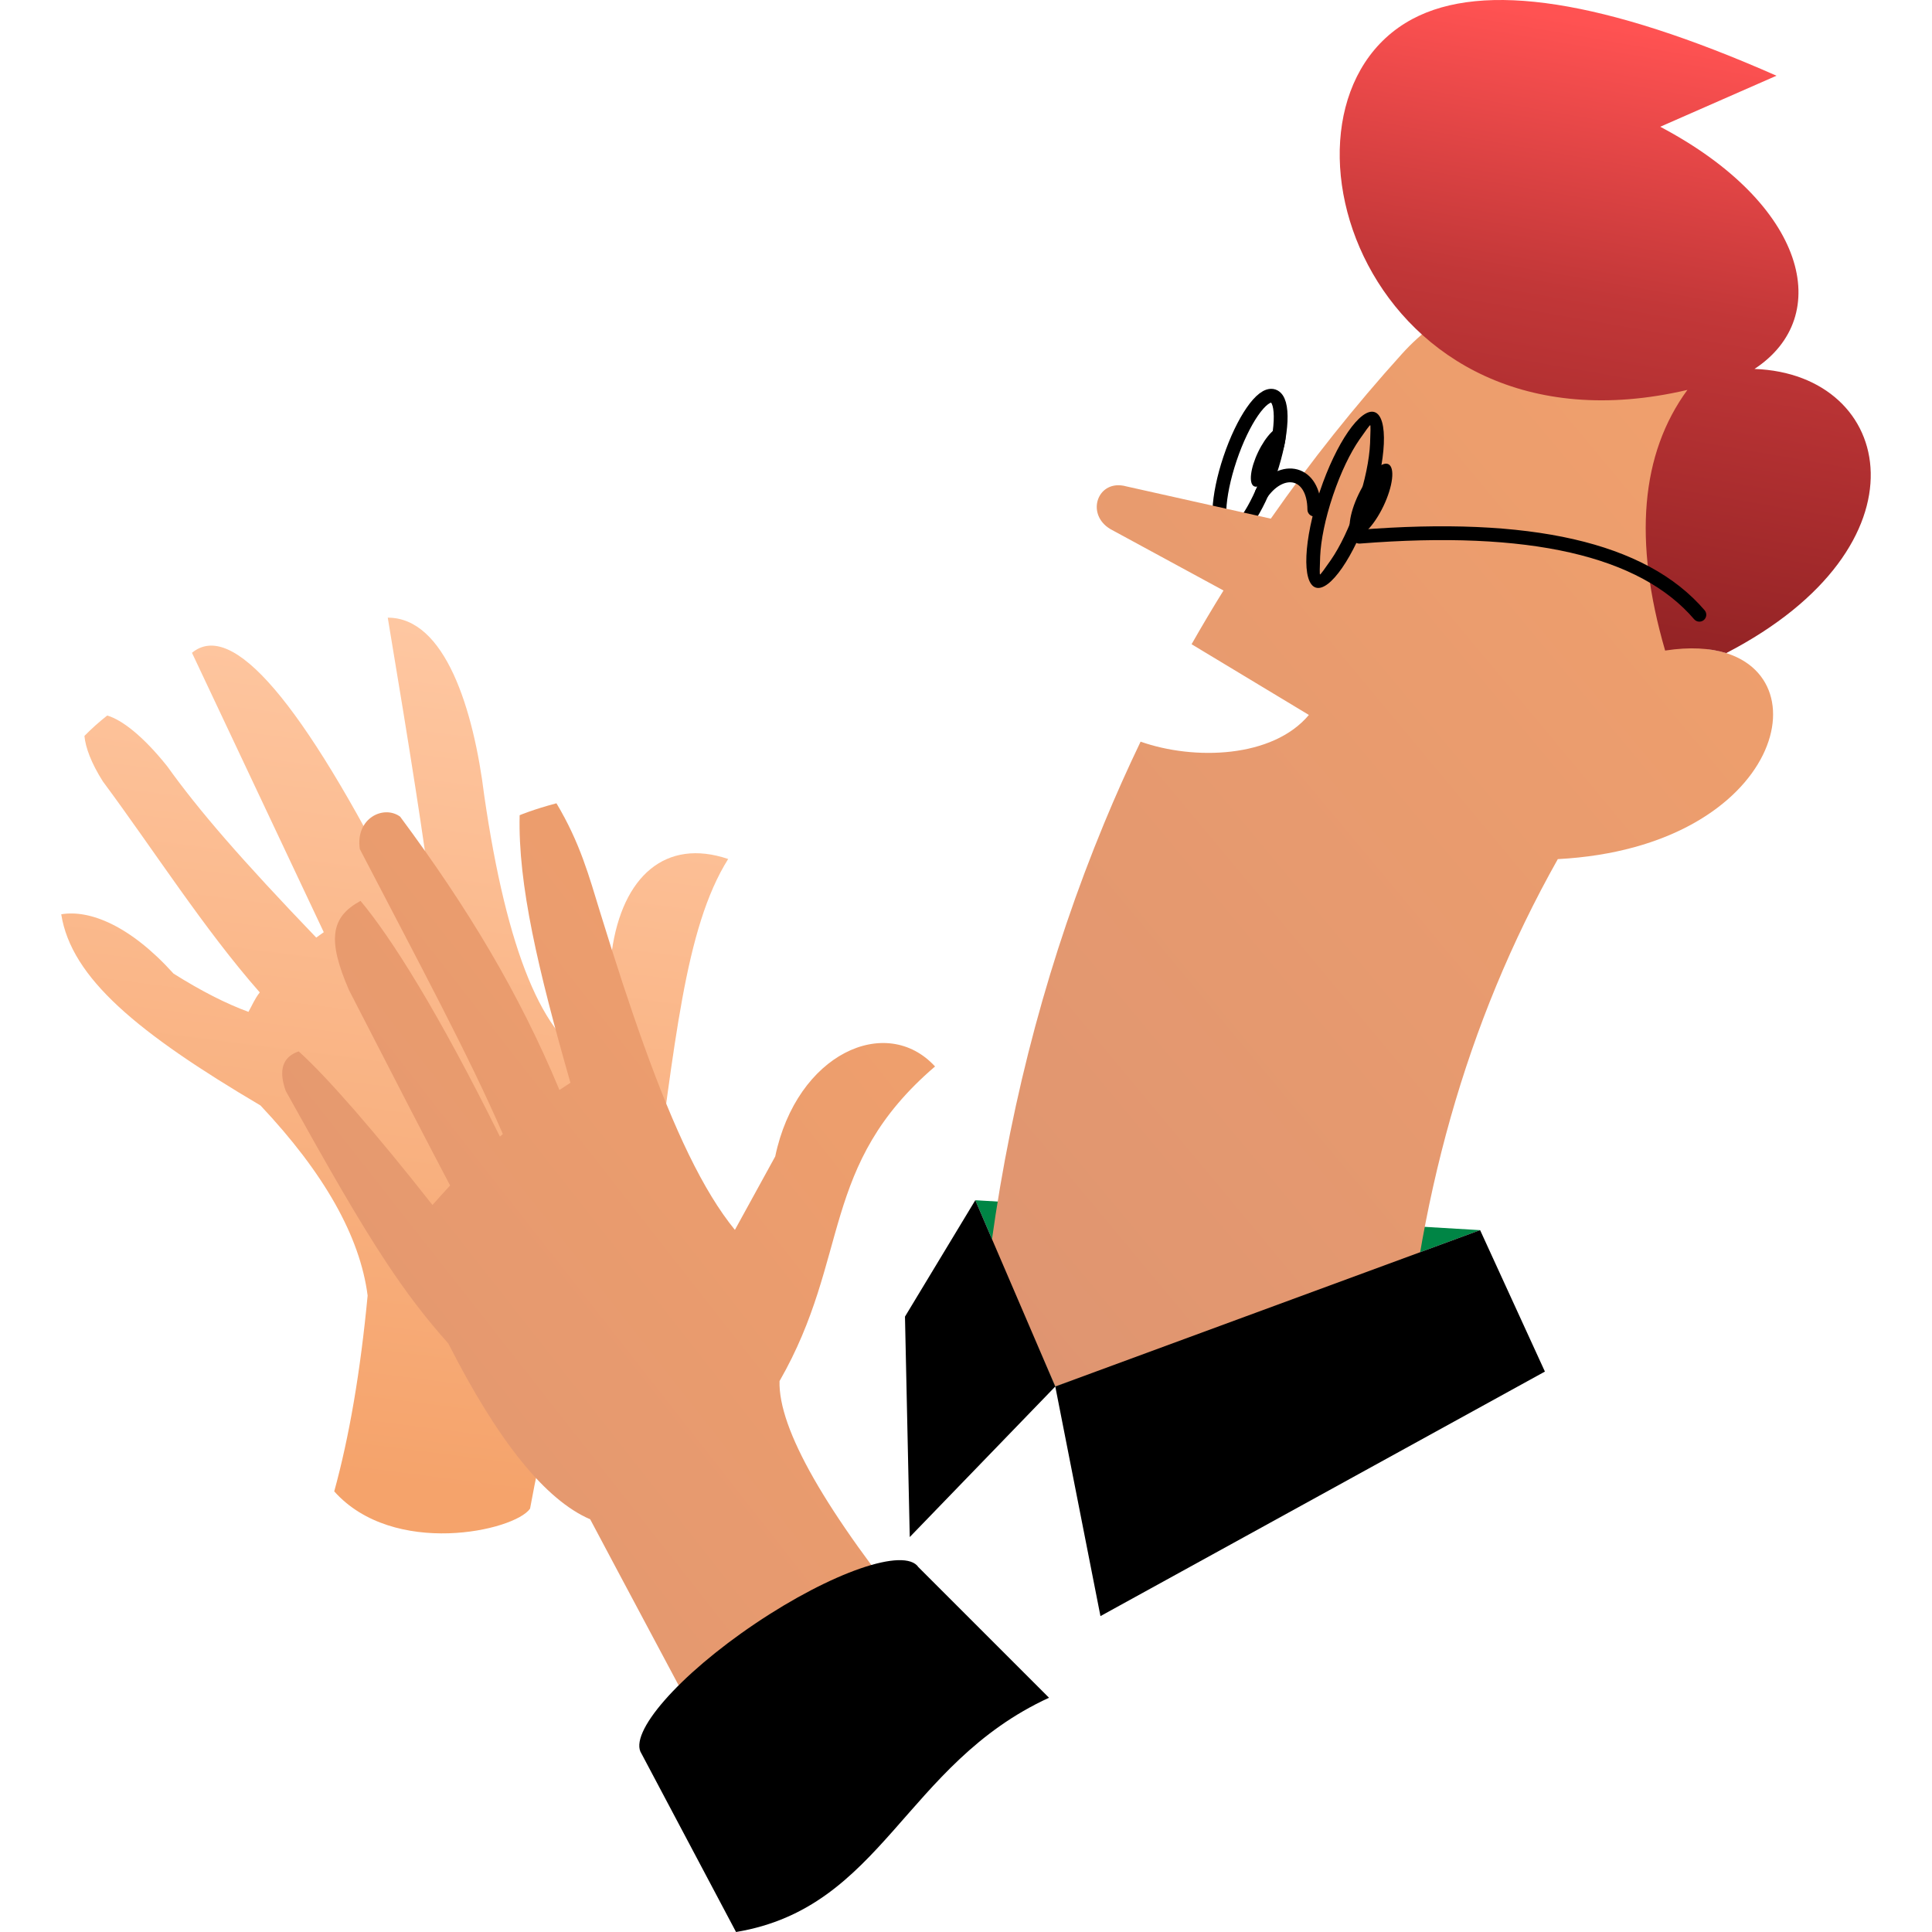
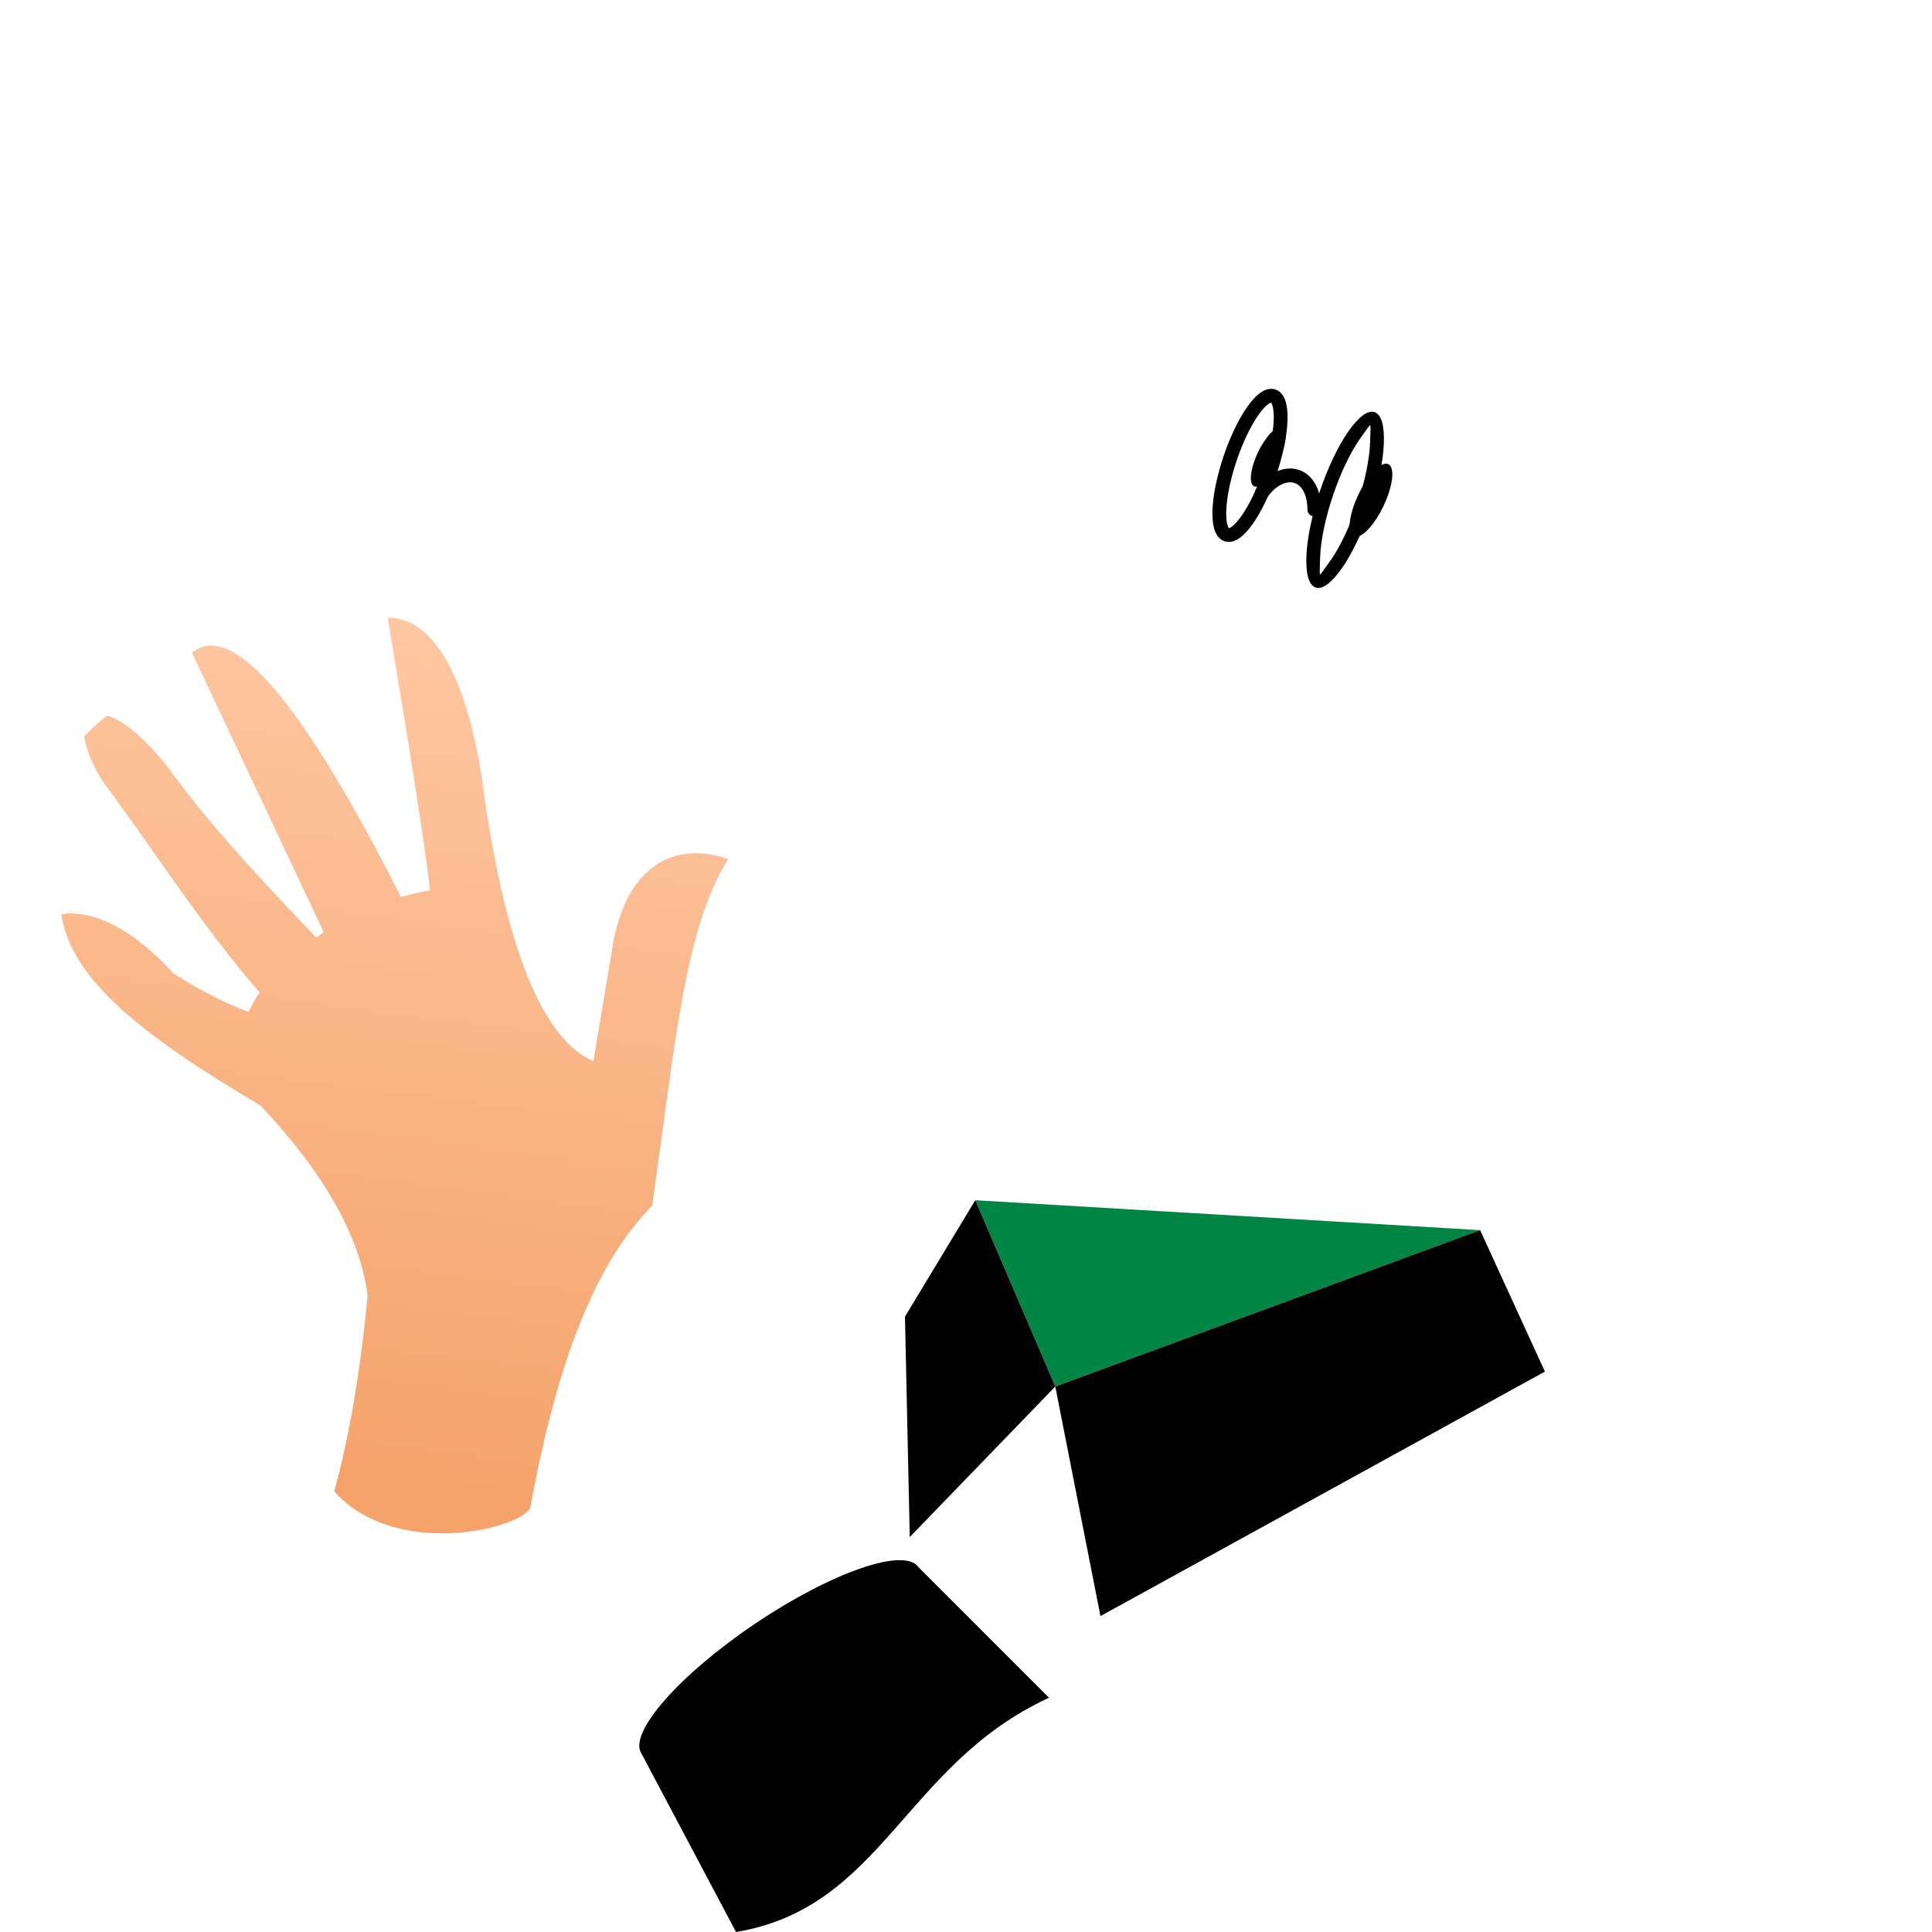
<svg xmlns="http://www.w3.org/2000/svg" xml:space="preserve" width="700px" height="700px" version="1.1" shape-rendering="geometricPrecision" text-rendering="geometricPrecision" image-rendering="optimizeQuality" fill-rule="evenodd" clip-rule="evenodd" viewBox="0 0 700 700">
  <defs>
    <linearGradient id="id0" gradientUnits="userSpaceOnUse" x1="758.203" y1="103.343" x2="184.287" y2="581.444">
      <stop offset="0" stop-opacity="1" stop-color="#F5A36B" />
      <stop offset="1" stop-opacity="1" stop-color="#D79073" />
    </linearGradient>
    <linearGradient id="id1" gradientUnits="userSpaceOnUse" x1="590.041" y1="270.4" x2="633.948" y2="18.198">
      <stop offset="0" stop-opacity="1" stop-color="#851D1F" />
      <stop offset="0.62" stop-opacity="1" stop-color="#C23738" />
      <stop offset="1" stop-opacity="1" stop-color="#FF5252" />
    </linearGradient>
    <linearGradient id="id2" gradientUnits="userSpaceOnUse" x1="132.026" y1="196.86" x2="89.356" y2="530.696">
      <stop offset="0" stop-opacity="1" stop-color="#FFCAA6" />
      <stop offset="1" stop-opacity="1" stop-color="#F5A36B" />
    </linearGradient>
    <linearGradient id="id3" gradientUnits="userSpaceOnUse" x1="447.121" y1="306.34" x2="-55.554" y2="700.753">
      <stop offset="0" stop-opacity="1" stop-color="#F5A36B" />
      <stop offset="1" stop-opacity="1" stop-color="#D79073" />
    </linearGradient>
  </defs>
  <g id="Слой_x0020_1">
    <polygon fill="#008545" points="353.367,434.865 382.351,502.358 536.273,445.702 " />
    <path fill="black" d="M464.629 154.871c-2.021,-0.971 -5.954,3.017 -8.785,8.906 -2.831,5.891 -3.487,11.453 -1.466,12.424 2.021,0.972 5.954,-3.015 8.785,-8.906 2.831,-5.89 3.488,-11.452 1.466,-12.424z" />
    <path fill="none" stroke="black" stroke-width="5" stroke-linecap="round" stroke-linejoin="round" stroke-miterlimit="22.926" d="M461.337 143.498c3.997,1.343 3.459,13.678 -1.202,27.552 -4.661,13.873 -11.68,24.03 -15.677,22.687 -3.997,-1.343 -3.459,-13.678 1.202,-27.551 4.66,-13.873 11.68,-24.031 15.677,-22.688z" />
-     <path fill="url(#id0)" d="M514.182 455.84c5.884,-34.992 15.194,-67.882 27.927,-98.663 6.512,-15.747 13.957,-31.048 22.315,-45.901 81.957,-4.354 98.058,-70.842 54.289,-76.053l3.439 -3.842c28.512,-31.512 26.071,-80.174 -5.429,-108.685 -31.505,-28.517 -80.173,-26.082 -108.685,5.429 -17.305,19.152 -33.172,39.095 -47.604,59.794l-52.366 -11.7c-10.338,-2.857 -14.944,10.055 -5.727,15.497l40.959 22.234c-3.986,6.419 -7.841,12.908 -11.566,19.466l42.503 25.623c-13.147,15.671 -41.61,16.504 -60.978,9.679 -4.661,9.704 -9.058,19.551 -13.189,29.54 -19.775,47.809 -33.371,98.377 -40.795,151.704l23.075 52.396 131.832 -46.518 0 0z" />
-     <path fill="url(#id1)" d="M603.306 235.693c-11.564,-39.795 -8.858,-71.266 8.075,-94.423 -117.535,27.519 -157.802,-103.324 -99.617,-134.396 25.742,-13.736 69.715,-6.886 131.889,20.561l-42.124 18.489c53.034,28 63.16,68.705 34.159,87.744l-0.016 0.005c51.019,1.842 64.74,64.101 -10.233,102.956l-0.021 0c-5.848,-1.826 -13.212,-2.296 -22.032,-0.932l-0.08 -0.004z" />
    <path fill="black" d="M503.022 168.169c-2.484,-1.194 -7.317,3.706 -10.796,10.944 -3.479,7.239 -4.286,14.074 -1.802,15.268 2.484,1.193 7.317,-3.707 10.796,-10.945 3.479,-7.238 4.286,-14.073 1.802,-15.267z" />
    <g>
      <path fill="black" d="M498.04 149.319c5.057,1.699 4.376,17.305 -1.521,34.856 -5.896,17.551 -14.776,30.401 -19.833,28.702 -5.057,-1.699 -4.376,-17.304 1.52,-34.855 5.897,-17.551 14.777,-30.402 19.834,-28.703zm-1.633 11.269c0.174,-3.994 0.205,-6.491 0.051,-6.542 -0.162,-0.054 -1.648,1.951 -3.918,5.237 -3.303,4.779 -6.726,11.822 -9.506,20.021 -0.007,0.027 -0.015,0.055 -0.022,0.083l-0.001 0.002 -0.005 -0.001c-0.023,0.068 -0.047,0.136 -0.07,0.205 -0.001,0.004 -0.002,0.007 -0.003,0.011 -2.799,8.332 -4.358,16.131 -4.614,22.005 -0.174,3.994 -0.205,6.49 -0.051,6.542 0.161,0.054 1.648,-1.952 3.919,-5.239 3.342,-4.837 6.808,-11.992 9.606,-20.319 2.799,-8.333 4.358,-16.132 4.614,-22.005z" />
    </g>
    <g>
      <path fill="black" fill-rule="nonzero" d="M459.223 180.117c-0.8,1.125 -2.362,1.387 -3.486,0.586 -1.125,-0.8 -1.387,-2.362 -0.586,-3.486l4.072 2.9zm19.48 4.488l-5 0.042 -0.039 -1.147 -0.096 -1.07 -0.147 -0.993 -0.194 -0.916 -0.237 -0.84 -0.274 -0.764 -0.307 -0.689 -0.335 -0.617 -0.359 -0.546 -0.377 -0.479 -0.395 -0.415 -0.408 -0.355 -0.422 -0.3 -0.435 -0.248 -0.448 -0.199 -0.465 -0.151 -0.482 -0.105 -0.501 -0.059 -0.522 -0.01 -0.544 0.04 -0.565 0.093 -0.585 0.149 -0.603 0.208 -0.618 0.27 -0.632 0.334 -0.641 0.4 -0.647 0.468 -0.65 0.538 -0.648 0.609 -0.644 0.681 -0.635 0.754 -0.625 0.829 -4.072 -2.9 0.784 -1.042 0.816 -0.968 0.844 -0.894 0.871 -0.817 0.895 -0.741 0.918 -0.664 0.938 -0.586 0.956 -0.505 0.971 -0.423 0.985 -0.34 0.994 -0.253 1 -0.165 1.001 -0.073 0.997 0.02 0.987 0.115 0.969 0.212 0.944 0.308 0.912 0.404 0.872 0.497 0.824 0.587 0.773 0.672 0.716 0.753 0.656 0.83 0.593 0.903 0.528 0.973 0.463 1.039 0.396 1.103 0.329 1.166 0.26 1.228 0.191 1.289 0.12 1.35 0.049 1.41zm0 0c0.012,1.38 -1.098,2.509 -2.478,2.521 -1.381,0.011 -2.51,-1.098 -2.522,-2.479l5 -0.042z" />
    </g>
    <g>
-       <path fill="black" fill-rule="nonzero" d="M492.7 196.947c-1.376,0.11 -2.581,-0.917 -2.69,-2.294 -0.11,-1.376 0.917,-2.581 2.293,-2.69l0.397 4.984zm124.916 24.166l-3.799 3.251 -1.896 -2.107 -2.014 -2.027 -2.133 -1.947 -2.252 -1.867 -2.373 -1.788 -2.493 -1.709 -2.615 -1.63 -2.736 -1.55 -2.86 -1.471 -2.982 -1.391 -3.105 -1.311 -3.229 -1.23 -3.352 -1.149 -3.476 -1.069 -3.6 -0.987 -3.723 -0.906 -3.846 -0.824 -3.97 -0.742 -4.093 -0.66 -4.217 -0.577 -4.339 -0.495 -4.462 -0.412 -4.586 -0.329 -4.708 -0.247 -4.83 -0.164 -4.952 -0.082 -5.075 0.002 -5.196 0.085 -5.319 0.167 -5.44 0.251 -5.561 0.333 -5.684 0.416 -0.397 -4.984 5.748 -0.421 5.63 -0.337 5.51 -0.254 5.393 -0.17 5.275 -0.085 5.156 -0.002 5.038 0.082 4.92 0.167 4.802 0.252 4.684 0.337 4.566 0.422 4.449 0.507 4.331 0.593 4.213 0.679 4.096 0.765 3.978 0.852 3.861 0.94 3.743 1.027 3.626 1.114 3.507 1.203 3.39 1.292 3.272 1.381 3.154 1.471 3.035 1.561 2.916 1.652 2.796 1.743 2.676 1.834 2.555 1.926 2.433 2.017 2.31 2.109 2.187 2.201 2.063 2.292zm0 0c0.898,1.049 0.775,2.627 -0.274,3.525 -1.049,0.897 -2.627,0.774 -3.525,-0.274l3.799 -3.251z" />
-     </g>
+       </g>
    <polygon fill="black" fill-rule="nonzero" points="353.367,434.865 382.35,502.358 536.273,445.702 559.751,496.949 398.715,585.544 382.35,502.358 329.62,556.906 327.89,477.033 " />
    <path fill="url(#id2)" d="M221.68 344.618c-4.45,26.572 -6.675,39.857 -6.675,39.857 -18.205,-7.824 -31.387,-39.876 -39.546,-96.157 -3.874,-31.42 -14.211,-64.583 -34.966,-64.522 8.323,49.783 13.439,82.693 15.35,98.737 -3.674,0.614 -7.111,1.513 -10.573,2.468 -35.849,-70.93 -61.173,-100.498 -75.713,-88.476l47.749 101.227c-0.92,0.634 -1.829,1.285 -2.727,1.955 -27.484,-28.652 -42.554,-46.096 -53.995,-62.074 -8.878,-11.099 -16.419,-16.794 -21.728,-18.391 -2.903,2.279 -5.658,4.744 -8.263,7.396 0.374,4.196 2.478,9.859 6.672,16.477 18.17,24.464 36.7,53.558 56.852,76.447 -1.968,2.567 -2.665,4.527 -4.097,7.052 -8.13,-2.972 -17.177,-7.59 -27.141,-13.857 -15.75,-17.456 -30.427,-23.229 -40.691,-21.494 3.666,23.203 27.802,43.027 72.201,69.28 23.122,24.552 36.06,47.506 38.813,68.863 -2.602,27.446 -6.636,51.096 -12.103,70.949 21.529,24.074 65.354,14.334 70.95,6.26 8.197,-44.664 20.718,-85.982 44.238,-109.763 8.332,-58.19 11.671,-100.342 27.545,-125.622 -22.618,-7.647 -38.303,6.195 -42.152,33.388z" />
-     <path fill="url(#id3)" d="M333.532 589.914c-1.811,35.199 -42.928,54.745 -69.088,55.508 -7.277,-13.671 -43.948,-82.325 -50.604,-94.947 -16.235,-6.99 -33.375,-28.232 -51.418,-63.728 -8.031,-8.95 -15.096,-18.222 -22.569,-29.53 -10.184,-15.409 -21.127,-34.599 -36.308,-61.909 -2.722,-7.602 -1.163,-12.39 4.678,-14.362 10.194,9.13 27.937,29.543 48.475,55.646 2.128,-2.421 4.257,-4.775 6.388,-7.061 -7.997,-15.175 -20.207,-38.767 -36.629,-70.776 -7.976,-18.339 -6.584,-26.512 4.174,-32.344 11.148,13.358 27.983,39.976 50.504,85.402 0.351,-0.312 0.702,-0.623 1.053,-0.932 -12.285,-28.373 -29.557,-60.398 -51.818,-103.251 -1.669,-11.222 8.678,-16.091 14.607,-11.738 24.636,33.201 43.15,64.03 57.721,99.033 1.327,-0.898 2.655,-1.769 3.983,-2.615 -11.757,-41.087 -19.017,-71.899 -18.403,-96.94 0,0 4.813,-2.061 13.334,-4.322 8.604,14.385 11.82,26.461 15.875,39.628 5.495,17.843 10.726,33.884 15.847,48.129 10.966,30.491 21.433,52.746 32.935,66.811 0,0 4.87,-8.868 14.608,-26.605 7.802,-37.323 40.233,-51.844 57.907,-32.606 -41.949,35.917 -30.527,68.955 -56.342,113.989 -0.478,17.276 16.552,47.116 51.09,89.52z" />
    <path fill="black" fill-rule="nonzero" d="M332.771 567.819l47.306 47.307c-52.408,24.117 -60.293,76.062 -113.397,84.874l-34.248 -64.611c-4.959,-7.365 13.482,-28.461 41.19,-47.119 27.707,-18.659 54.189,-27.815 59.149,-20.451z" />
  </g>
</svg>